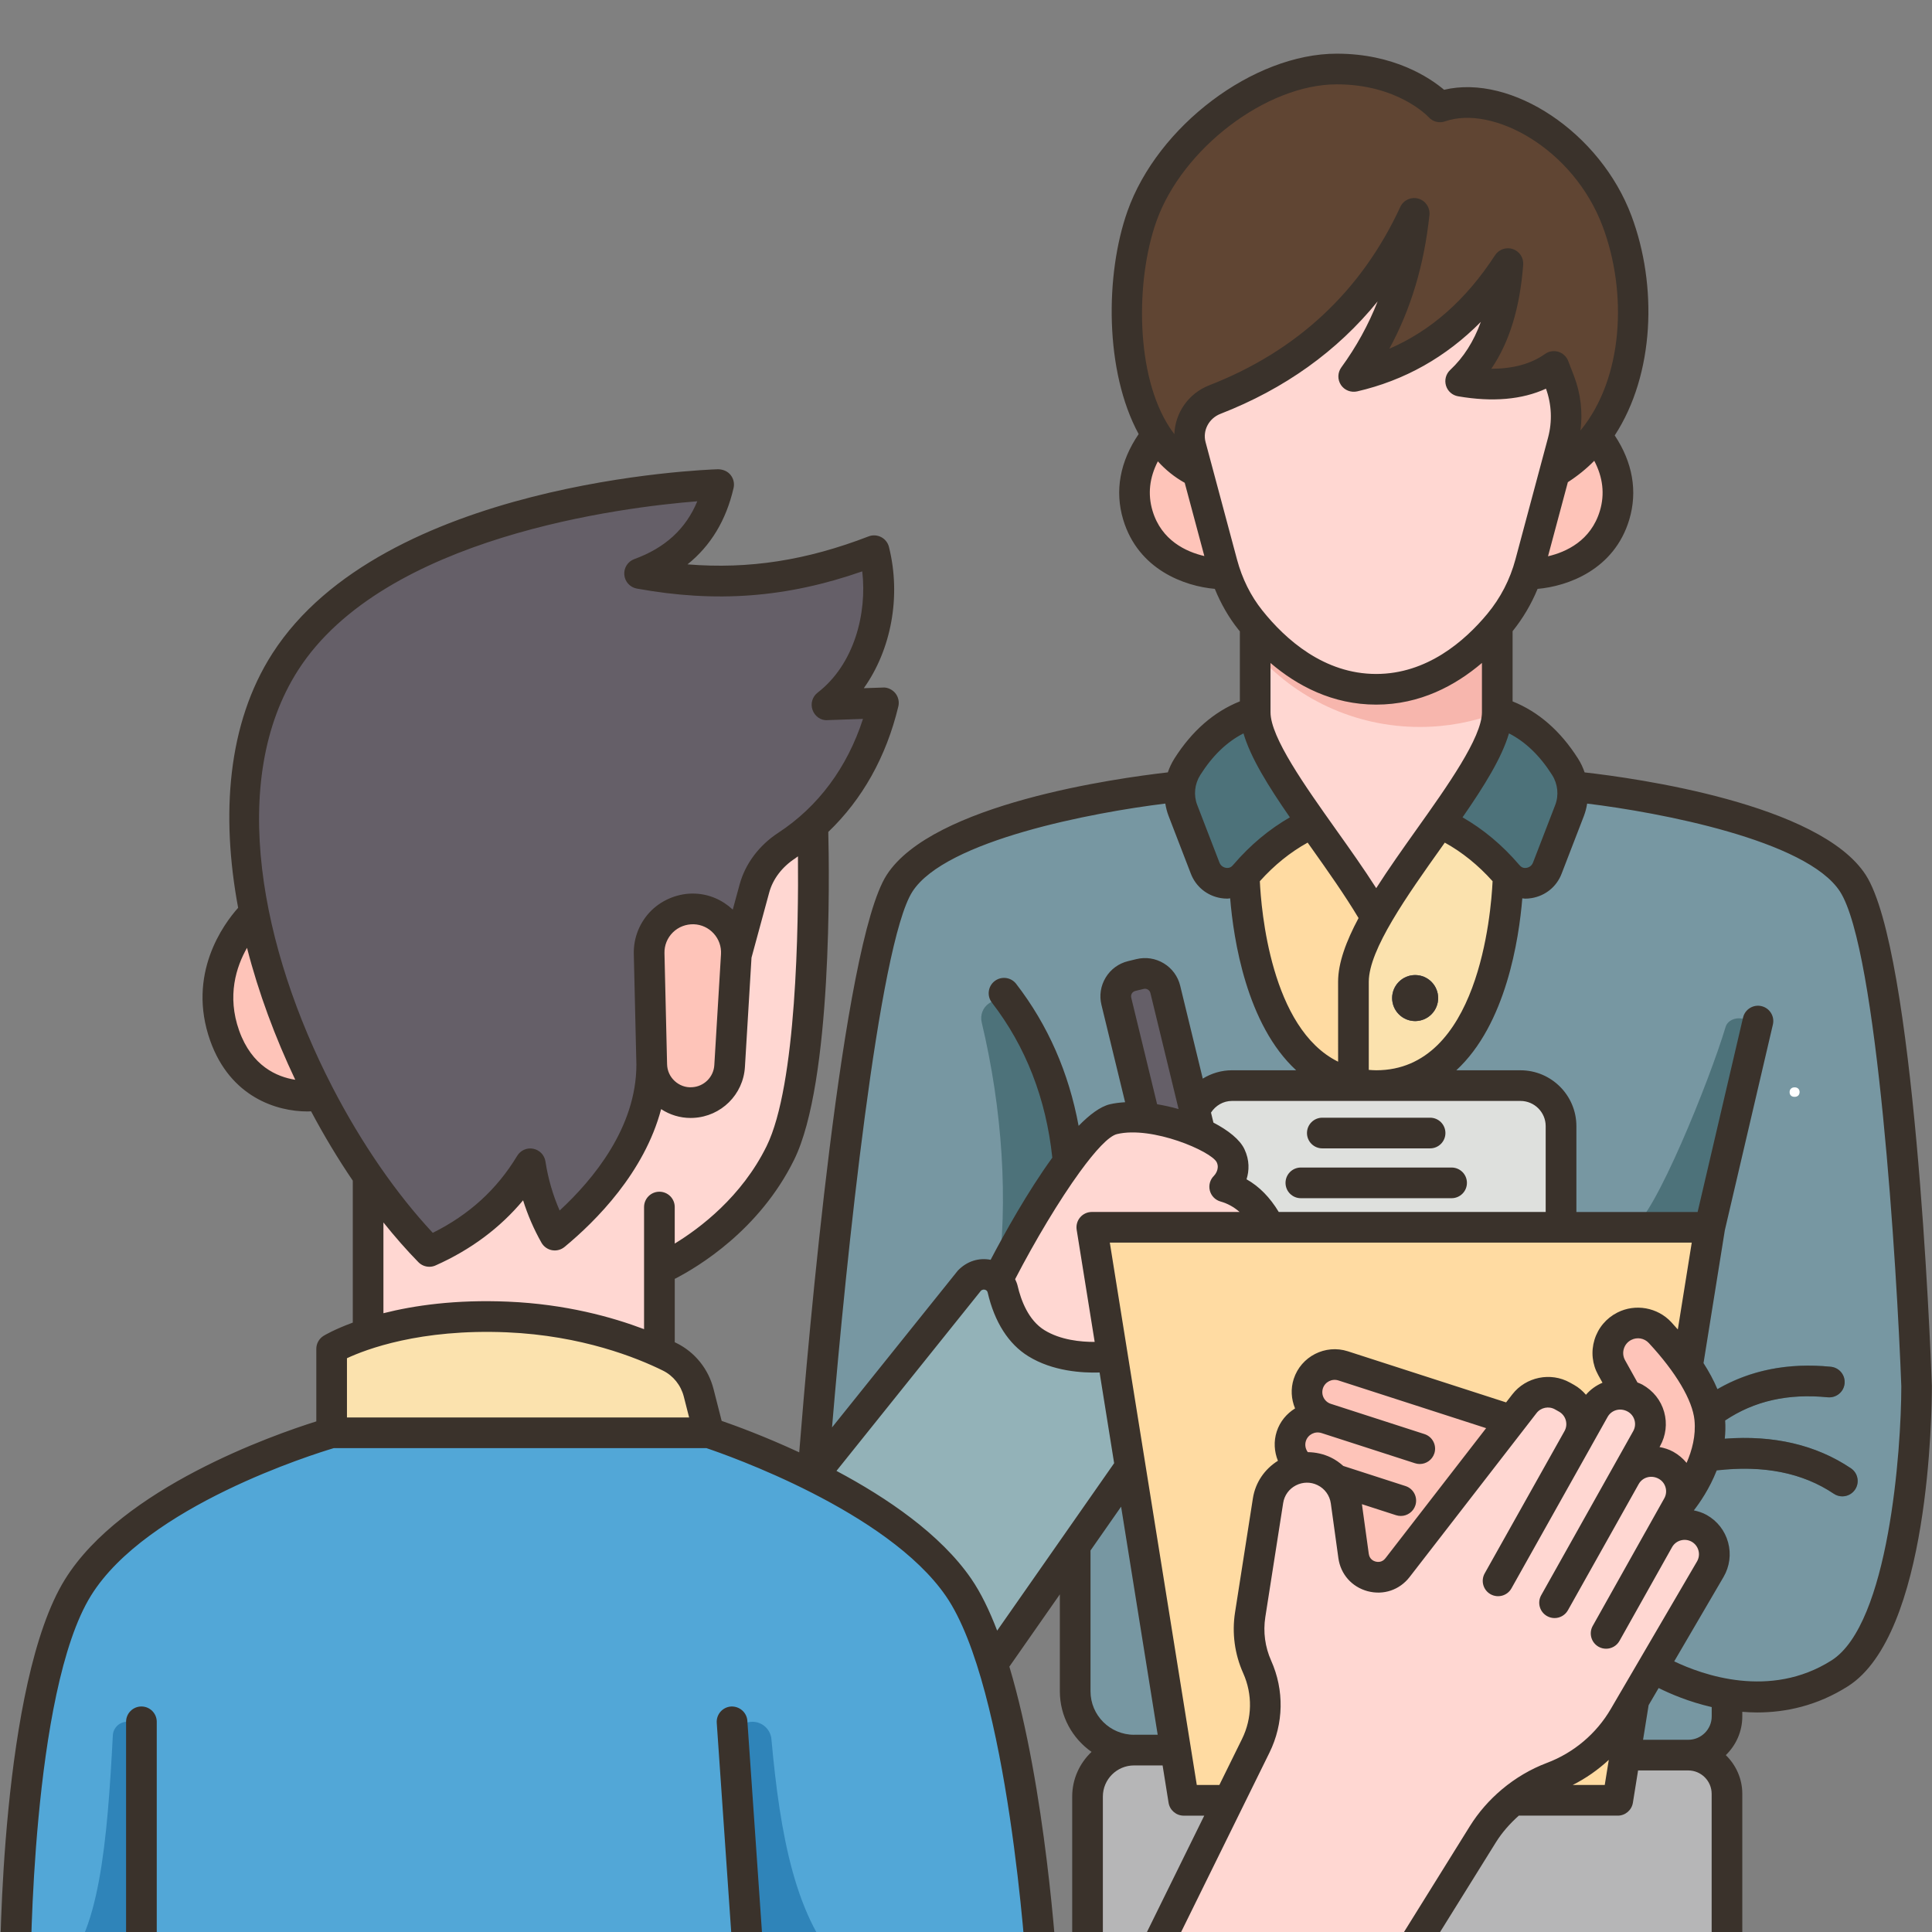
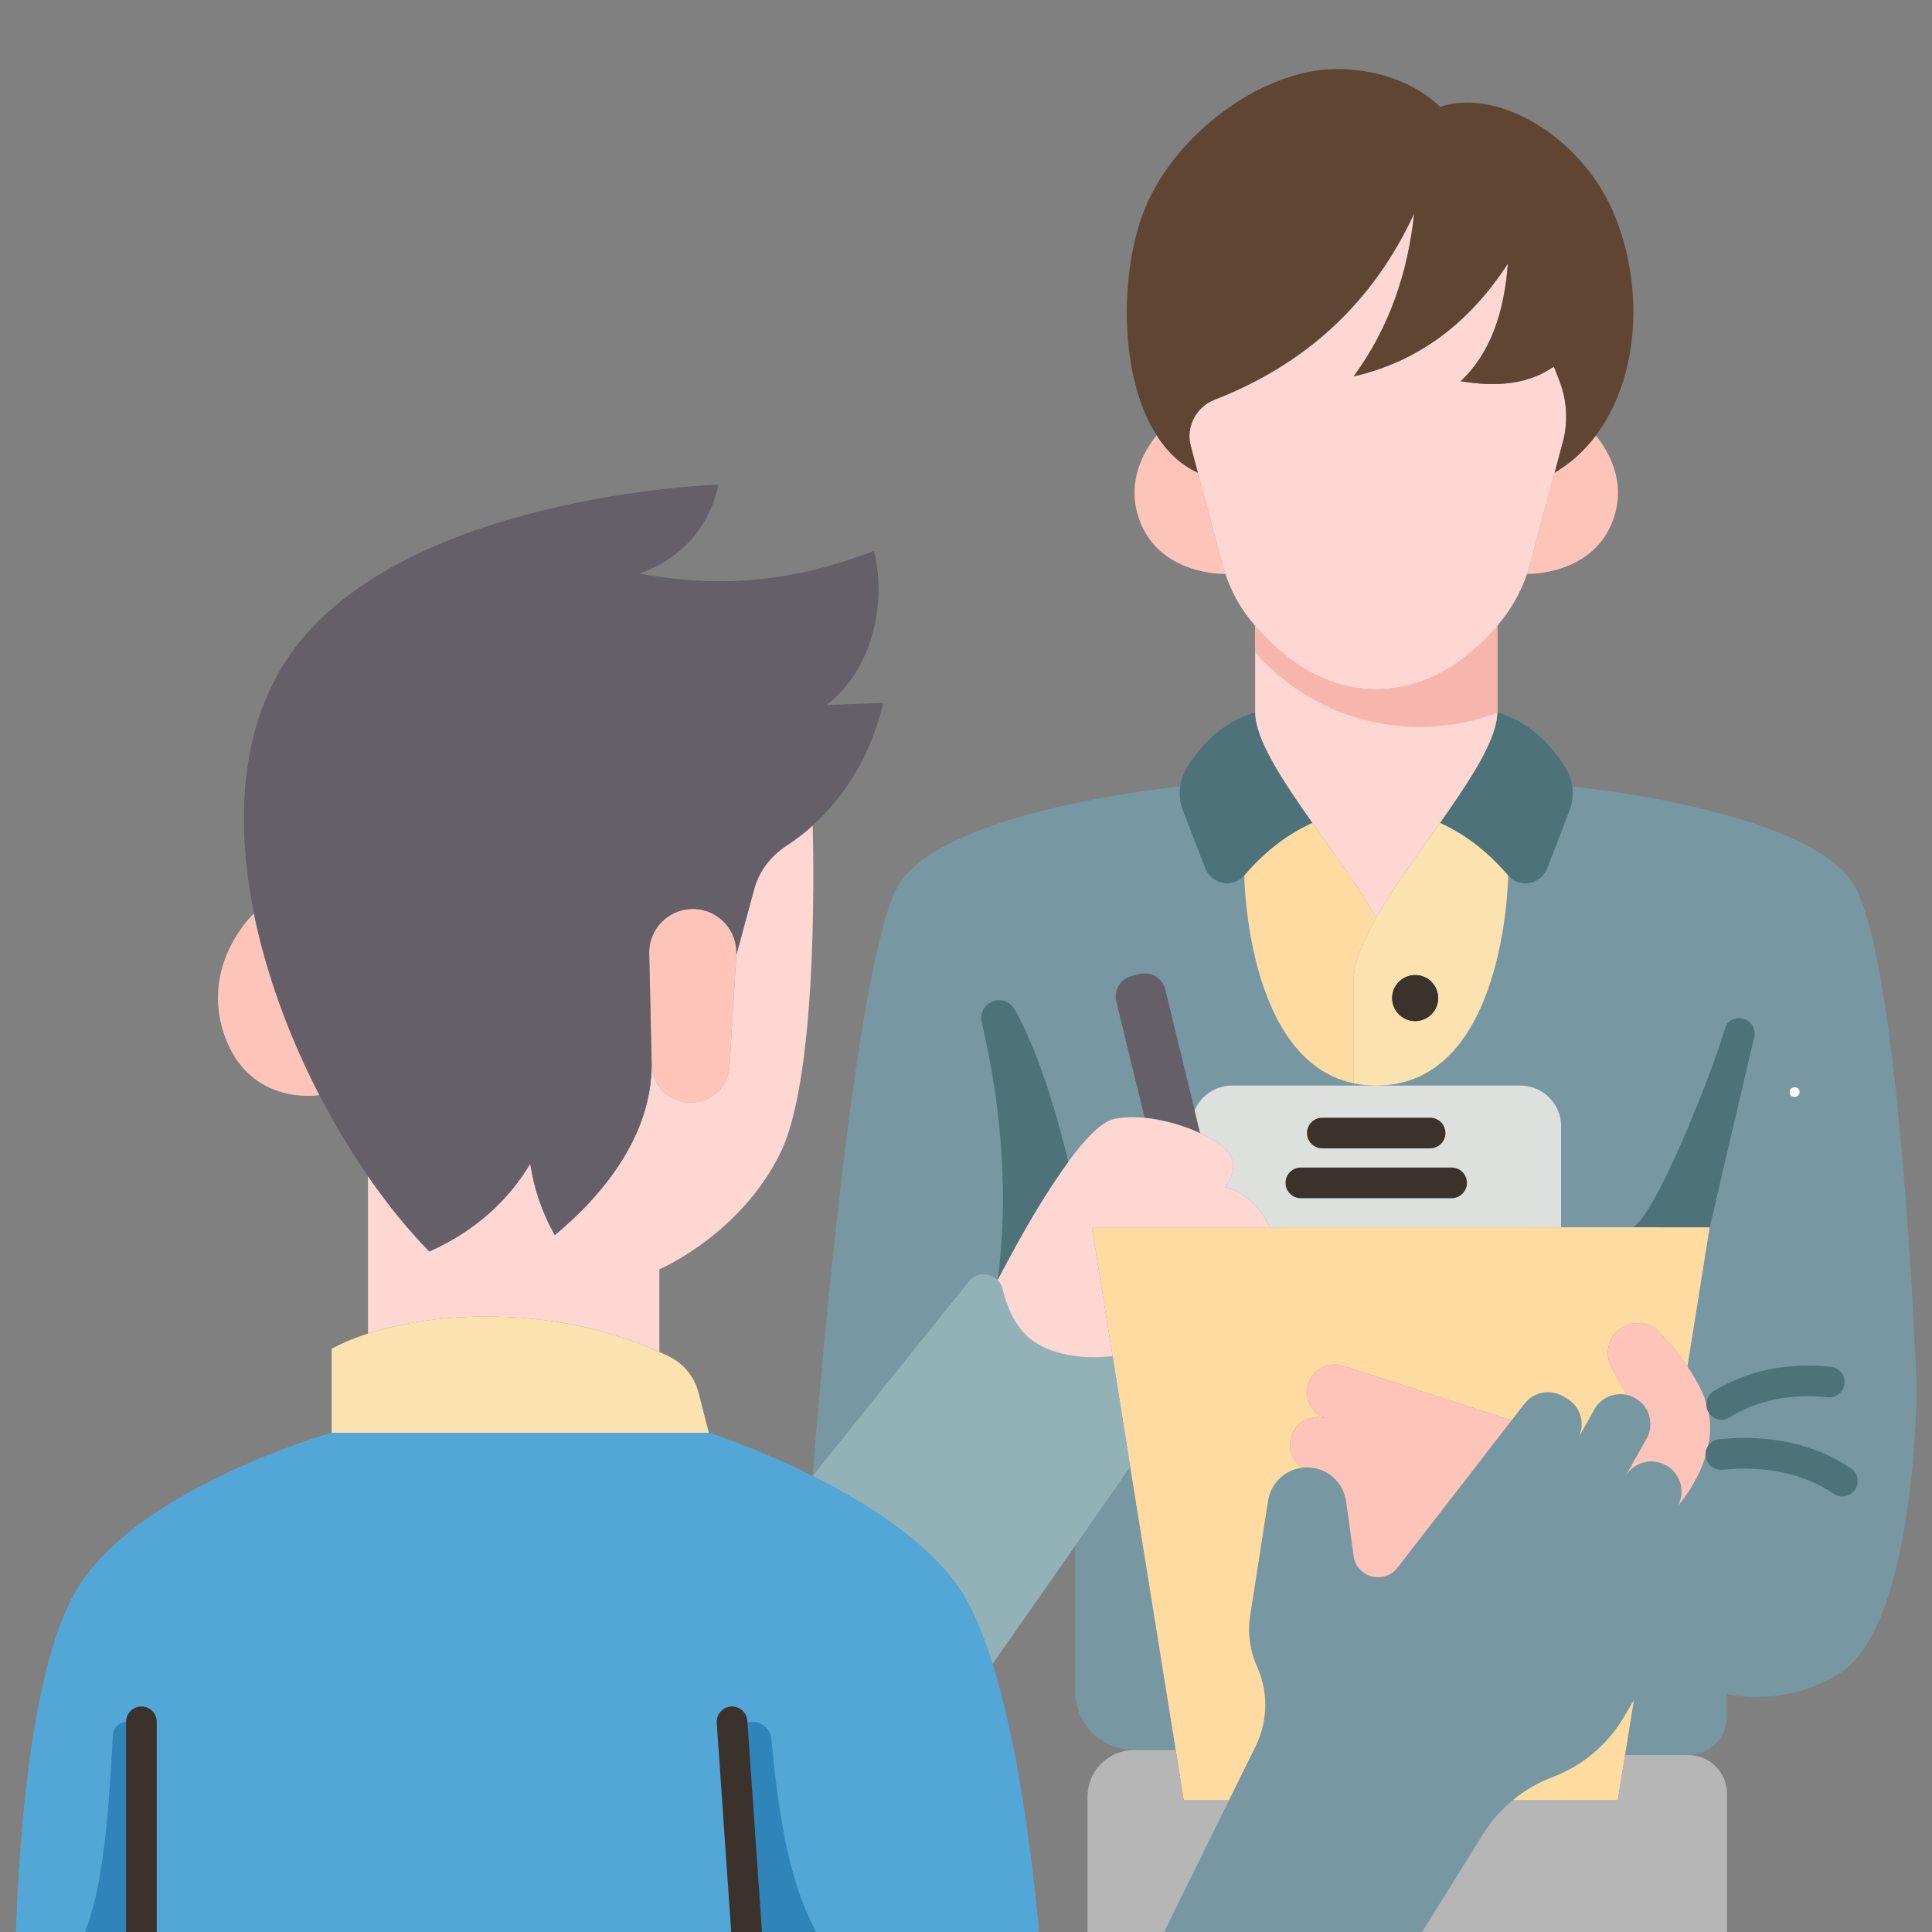
<svg xmlns="http://www.w3.org/2000/svg" width="500" zoomAndPan="magnify" viewBox="0 0 375 375" height="500" preserveAspectRatio="xMidYMid meet" version="1.0">
  <rect x="0" y="0" width="375" height="375" fill="#808080" stroke="none" />
  <defs>
    <g />
    <clipPath id="6715f2e93b">
      <path d="M 0 10.418 L 375 10.418 L 375 375 L 0 375 Z M 0 10.418 " clip-rule="nonzero" />
    </clipPath>
  </defs>
  <path fill="#7797a2" d="M 359.645 171.43 C 350.355 157.027 305.18 152.652 305.18 152.652 C 305 151.312 304.523 150.004 303.781 148.84 C 300.297 143.336 295.922 139.793 290.625 138.246 L 290.625 121.461 C 290.742 121.34 290.832 121.191 290.953 121.074 C 293.363 118.156 295.207 114.883 296.398 111.402 C 296.398 111.402 309.852 111.789 313.395 100.004 C 315.328 93.574 312.617 88.129 309.762 84.527 C 317.855 73.781 319.168 57.027 313.867 42.949 C 307.707 26.488 290.477 16.906 279.523 20.746 C 279.523 20.746 272.855 13.395 259.465 13.395 C 244.762 13.395 227.113 26.551 221.637 41.996 C 217.383 54.02 217.293 73.305 224.492 84.496 C 221.637 88.098 218.93 93.543 220.863 100.004 C 224.375 111.789 237.855 111.402 237.855 111.402 C 238.93 114.613 240.535 117.652 242.68 120.328 C 242.977 120.688 243.305 121.074 243.633 121.461 L 243.633 138.246 C 238.332 139.793 233.93 143.336 230.445 148.84 C 229.73 150 229.258 151.312 229.078 152.652 C 229.078 152.652 183.898 157.027 174.613 171.43 C 165.328 185.863 157.738 286.488 157.738 286.488 C 146.906 281.074 137.59 278.098 137.59 278.098 L 135.594 270.359 C 134.82 267.324 132.797 264.766 130 263.363 C 129.375 263.066 128.719 262.738 127.977 262.414 L 127.977 246.371 C 127.977 246.371 143.602 239.734 151.457 223.812 C 159.316 207.859 157.738 160.238 157.738 160.238 C 164.258 154.379 169.105 146.281 171.457 136.43 L 160.508 136.816 C 169.227 130.09 172.23 117.176 169.645 106.906 C 154.137 112.891 140.117 114.227 124.137 111.312 C 132.531 108.277 137.559 102.414 139.492 94.051 C 139.492 94.051 76.191 96.016 55.355 128.453 C 46.695 141.938 45.684 159.496 49.285 177.293 C 49.285 177.293 38.691 187.176 43.602 201.043 C 48.543 214.883 61.992 212.562 61.992 212.562 C 64.883 218.156 68.066 223.453 71.43 228.305 L 71.43 258.84 C 66.758 260.359 64.375 261.816 64.375 261.816 L 64.375 278.098 C 64.375 278.098 27.32 288.543 15.148 308.129 C 2.977 327.711 2.977 382.441 2.977 382.441 L 202.23 382.441 C 202.23 382.441 200.09 346.789 192.648 322.977 L 208.691 300.031 L 208.691 328.277 C 208.691 334.586 213.809 339.703 220.117 339.703 C 215.117 339.703 211.102 343.723 211.102 348.723 L 211.102 382.441 L 335.207 382.441 L 335.207 348.188 C 335.207 344.02 331.844 340.656 327.707 340.656 C 331.844 340.656 335.207 337.293 335.207 333.156 L 335.207 328.871 C 341.668 329.941 349.523 329.555 357.082 324.793 C 372.023 315.328 372.023 269.078 372.023 269.078 C 372.023 269.078 368.93 185.863 359.645 171.43 Z M 359.645 171.43 " fill-opacity="1" fill-rule="nonzero" />
  <path fill="#ffdba2" d="M 254.73 159.703 C 259.078 165.863 263.781 172.293 267.113 178.129 C 264.465 182.77 262.707 187.055 262.707 190.566 L 262.707 210.27 C 241.816 205.836 241.52 169.914 241.52 169.914 C 245.328 165.418 249.73 161.965 254.73 159.703 Z M 254.73 159.703 " fill-opacity="1" fill-rule="nonzero" />
  <path fill="#fbe2ae" d="M 292.738 169.914 C 292.738 169.914 292.383 210.715 267.113 210.715 C 265.566 210.715 264.078 210.566 262.707 210.27 L 262.707 190.566 C 262.707 187.055 264.465 182.77 267.113 178.129 C 270.445 172.266 275.18 165.836 279.523 159.703 C 284.523 161.965 288.898 165.418 292.738 169.914 Z M 274.672 198.188 C 277.145 198.188 279.137 196.191 279.137 193.723 C 279.137 191.254 277.145 189.258 274.672 189.258 C 272.23 189.258 270.207 191.254 270.207 193.723 C 270.207 196.191 272.23 198.188 274.672 198.188 Z M 274.672 198.188 " fill-opacity="1" fill-rule="nonzero" />
  <path fill="#655f68" d="M 231.875 215.508 L 232.945 219.914 L 232.945 219.941 C 229.793 218.484 225.863 217.324 222.172 216.965 L 216.668 194.348 C 216.16 192.176 217.5 189.973 219.672 189.438 L 221.281 189.051 C 223.453 188.516 225.656 189.852 226.191 192.055 Z M 231.875 215.508 " fill-opacity="1" fill-rule="nonzero" />
  <path fill="#4d727a" d="M 243.633 138.246 C 243.633 143.453 248.84 151.34 254.73 159.703 C 249.73 161.965 245.328 165.418 241.52 169.914 C 239.344 172.504 235.148 171.668 233.93 168.516 L 229.613 157.324 C 229.02 155.805 228.84 154.199 229.078 152.652 C 229.258 151.312 229.73 150.004 230.445 148.84 C 233.93 143.336 238.332 139.793 243.633 138.246 Z M 243.633 138.246 " fill-opacity="1" fill-rule="nonzero" />
  <path fill="#4d727a" d="M 300.328 168.516 C 299.105 171.668 294.91 172.504 292.738 169.914 C 288.898 165.418 284.523 161.965 279.523 159.703 C 285.418 151.312 290.625 143.453 290.625 138.246 C 295.922 139.793 300.297 143.336 303.781 148.84 C 304.523 150.004 305 151.312 305.18 152.652 C 305.387 154.199 305.207 155.805 304.645 157.324 Z M 300.328 168.516 " fill-opacity="1" fill-rule="nonzero" />
  <path fill="#dee0dd" d="M 303.008 238.215 L 246.488 238.215 C 244.434 234.078 241.547 231.402 237.707 230.359 C 237.707 230.359 240.445 227.68 238.867 224.348 C 238.184 222.891 235.922 221.281 232.945 219.941 L 232.945 219.914 L 231.875 215.508 C 233.066 212.711 235.863 210.715 239.137 210.715 L 295.117 210.715 C 299.465 210.715 303.008 214.227 303.008 218.574 Z M 303.008 238.215 " fill-opacity="1" fill-rule="nonzero" />
  <path fill="#ffdba2" d="M 315.418 340.656 L 314.02 349.438 L 293.602 349.438 C 295.895 347.531 298.512 346.016 301.34 344.941 C 307.172 342.738 312.082 338.602 315.238 333.215 L 317.145 329.973 Z M 315.418 340.656 " fill-opacity="1" fill-rule="nonzero" />
  <path fill="#ffdba2" d="M 303.273 270.953 C 300.773 269.555 297.648 270.211 295.895 272.473 L 293.395 275.688 L 260.715 265.121 C 260.148 264.941 259.582 264.852 259.047 264.852 C 256.785 264.852 254.672 266.312 253.957 268.574 C 253.035 271.402 254.582 274.406 257.41 275.328 C 256.844 275.152 256.281 275.062 255.742 275.062 C 253.48 275.062 251.367 276.52 250.656 278.781 C 249.883 281.102 250.805 283.574 252.738 284.852 L 252.738 284.883 C 249.523 285.27 246.695 287.738 246.133 291.281 L 242.68 313.426 C 242.113 316.848 242.59 320.391 244.02 323.543 C 245.059 325.895 245.594 328.395 245.594 330.895 C 245.594 333.633 244.969 336.371 243.75 338.871 L 238.543 349.438 L 229.762 349.438 L 228.215 339.703 L 219.375 284.703 L 215.953 263.215 L 211.934 238.215 L 331.844 238.215 L 327.531 265.238 C 325.773 262.68 323.809 260.391 322.203 258.664 C 321.07 257.441 319.523 256.789 317.945 256.789 C 317.055 256.789 316.133 256.996 315.297 257.414 C 312.32 258.902 311.219 262.562 312.828 265.449 L 315.742 270.746 C 313.332 270.211 310.742 271.281 309.465 273.543 L 306.281 279.227 C 307.828 276.461 306.844 272.949 304.047 271.402 Z M 303.273 270.953 " fill-opacity="1" fill-rule="nonzero" />
  <path fill="#b6b6b7" d="M 238.543 349.438 L 222.293 382.441 L 211.102 382.441 L 211.102 348.723 C 211.102 343.723 215.117 339.703 220.117 339.703 L 228.215 339.703 L 229.762 349.438 Z M 238.543 349.438 " fill-opacity="1" fill-rule="nonzero" />
  <path fill="#b6b6b7" d="M 335.207 348.188 L 335.207 382.441 L 271.398 382.441 L 287.828 356.043 C 289.406 353.516 291.34 351.281 293.602 349.438 L 314.02 349.438 L 315.418 340.656 L 327.707 340.656 C 331.844 340.656 335.207 344.02 335.207 348.188 Z M 335.207 348.188 " fill-opacity="1" fill-rule="nonzero" />
  <path fill="#93b2b8" d="M 188.215 248.516 C 189.762 246.875 192.203 247.027 193.602 248.453 C 194.078 248.871 194.434 249.496 194.613 250.211 C 195.508 254.02 197.352 258.363 201.16 260.715 C 207.41 264.555 215.922 263.215 215.922 263.215 L 215.953 263.215 L 219.375 284.703 L 208.691 300.031 L 192.648 322.977 C 190.832 317.055 188.633 311.848 186.07 308.125 C 179.793 299.02 168.066 291.641 157.738 286.488 Z M 188.215 248.516 " fill-opacity="1" fill-rule="nonzero" />
  <path fill="#fbe2ae" d="M 137.59 278.098 L 64.375 278.098 L 64.375 261.816 C 64.375 261.816 66.758 260.359 71.43 258.84 C 77.113 257.027 86.191 255.09 98.512 255.629 C 111.785 256.191 121.906 259.676 127.977 262.414 C 128.719 262.738 129.375 263.066 130 263.363 C 132.797 264.766 134.82 267.324 135.594 270.359 Z M 137.59 278.098 " fill-opacity="1" fill-rule="nonzero" />
  <path fill="#52a7d7" d="M 145.418 382.441 L 2.977 382.441 C 2.977 382.441 2.977 327.711 15.148 308.125 C 27.32 288.543 64.375 278.098 64.375 278.098 L 137.59 278.098 C 137.59 278.098 146.906 281.074 157.738 286.488 C 168.066 291.641 179.793 299.02 186.07 308.125 C 188.633 311.848 190.832 317.055 192.648 322.977 C 200.09 346.789 202.23 382.441 202.23 382.441 Z M 145.418 382.441 " fill-opacity="1" fill-rule="nonzero" />
  <path fill="#fec4b9" d="M 327.531 265.238 C 329.703 268.426 331.52 271.996 331.844 275.359 C 332.113 277.949 331.727 280.449 331.043 282.68 C 329.434 287.828 326.25 291.641 325.715 292.203 C 327.172 289.465 326.191 285.984 323.422 284.438 L 323.332 284.406 C 320.566 282.828 317.082 283.84 315.477 286.578 L 319.613 279.227 C 321.16 276.461 320.18 272.949 317.41 271.402 L 317.32 271.34 C 316.816 271.043 316.281 270.863 315.742 270.746 L 312.828 265.449 C 311.219 262.562 312.32 258.902 315.297 257.414 C 316.133 256.996 317.055 256.789 317.945 256.789 C 319.523 256.789 321.07 257.441 322.203 258.664 C 323.809 260.391 325.773 262.68 327.531 265.238 Z M 327.531 265.238 " fill-opacity="1" fill-rule="nonzero" />
  <path fill="#fec4b9" d="M 293.395 275.688 L 271.25 304.289 C 268.66 307.621 263.305 306.191 262.738 302.027 L 261.281 291.402 C 261.043 289.793 260.328 288.305 259.227 287.176 C 258.602 286.52 257.887 285.984 257.055 285.598 C 255.953 285.062 254.82 284.824 253.691 284.824 C 253.363 284.824 253.066 284.852 252.738 284.883 L 252.738 284.852 C 250.805 283.574 249.883 281.102 250.656 278.781 C 251.367 276.52 253.48 275.062 255.742 275.062 C 256.281 275.062 256.844 275.152 257.41 275.328 C 254.582 274.406 253.035 271.402 253.957 268.574 C 254.672 266.312 256.785 264.852 259.047 264.852 C 259.582 264.852 260.148 264.941 260.715 265.121 Z M 293.395 275.688 " fill-opacity="1" fill-rule="nonzero" />
  <path fill="#fec4b9" d="M 49.285 177.293 C 51.727 189.348 56.281 201.488 61.992 212.562 C 61.992 212.562 48.543 214.883 43.602 201.043 C 38.691 187.176 49.285 177.293 49.285 177.293 Z M 49.285 177.293 " fill-opacity="1" fill-rule="nonzero" />
  <path fill="#fec4b9" d="M 134.465 214.02 C 130.207 214.227 126.605 210.895 126.488 206.641 L 126.012 185.09 C 125.895 180.328 129.73 176.43 134.465 176.43 C 134.582 176.43 134.672 176.43 134.793 176.43 C 139.523 176.609 143.215 180.656 142.918 185.391 L 141.605 206.906 C 141.488 208.812 140.684 210.539 139.406 211.816 C 138.125 213.098 136.367 213.93 134.465 214.02 Z M 134.465 214.02 " fill-opacity="1" fill-rule="nonzero" />
  <path fill="#fec4b9" d="M 232.5 91.758 L 237.23 109.379 C 237.41 110.062 237.617 110.746 237.855 111.402 C 237.855 111.402 224.375 111.789 220.863 100.004 C 218.93 93.543 221.637 88.098 224.492 84.496 C 226.547 87.711 229.195 90.238 232.5 91.758 Z M 232.5 91.758 " fill-opacity="1" fill-rule="nonzero" />
  <path fill="#ffd7d2" d="M 290.625 121.461 L 290.625 138.363 C 290.535 143.574 285.387 151.371 279.523 159.703 C 275.18 165.836 270.445 172.266 267.113 178.129 C 263.781 172.293 259.078 165.863 254.73 159.703 C 248.84 151.34 243.633 143.453 243.633 138.246 L 243.633 121.461 C 248.363 127.055 256.34 133.781 267.113 133.781 C 277.945 133.781 285.895 127.055 290.625 121.461 Z M 290.625 121.461 " fill-opacity="1" fill-rule="nonzero" />
  <path fill="#fec4b9" d="M 309.762 84.527 C 312.617 88.129 315.328 93.574 313.395 100.004 C 309.852 111.789 296.398 111.402 296.398 111.402 C 296.637 110.746 296.844 110.031 297.023 109.348 L 301.727 91.758 L 301.758 91.758 C 304.91 89.883 307.59 87.414 309.762 84.527 Z M 309.762 84.527 " fill-opacity="1" fill-rule="nonzero" />
  <path fill="#ffd7d2" d="M 211.934 238.215 L 215.953 263.215 L 215.922 263.215 C 215.922 263.215 207.41 264.555 201.16 260.715 C 197.352 258.363 195.508 254.02 194.613 250.211 C 194.434 249.496 194.078 248.871 193.602 248.453 L 193.633 248.426 C 193.633 248.426 200.535 234.793 207.352 225.508 L 207.352 225.477 C 210.535 221.164 213.691 217.828 216.102 217.234 C 217.887 216.789 219.969 216.758 222.172 216.965 C 225.863 217.324 229.793 218.484 232.945 219.941 C 235.922 221.281 238.184 222.891 238.867 224.348 C 240.445 227.68 237.707 230.359 237.707 230.359 C 241.547 231.402 244.434 234.078 246.488 238.215 Z M 211.934 238.215 " fill-opacity="1" fill-rule="nonzero" />
-   <path fill="#ffd7d2" d="M 323.422 284.438 C 326.191 285.984 327.172 289.465 325.715 292.203 C 325.684 292.266 325.656 292.293 325.656 292.293 L 321.965 298.871 C 323.512 296.074 327.023 295.09 329.82 296.641 C 331.695 297.711 332.77 299.645 332.77 301.668 C 332.77 302.652 332.5 303.664 331.965 304.586 L 320.832 323.633 L 317.145 329.941 L 317.145 329.973 L 315.238 333.215 C 312.082 338.602 307.172 342.738 301.34 344.941 C 298.512 346.016 295.895 347.531 293.602 349.438 C 291.34 351.281 289.406 353.516 287.828 356.043 L 271.398 382.441 L 222.293 382.441 L 238.543 349.438 L 243.75 338.871 C 244.969 336.371 245.594 333.633 245.594 330.895 C 245.594 328.395 245.059 325.895 244.02 323.543 C 242.59 320.391 242.113 316.848 242.68 313.426 L 246.133 291.281 C 246.695 287.738 249.523 285.27 252.738 284.883 C 253.066 284.852 253.363 284.824 253.691 284.824 C 254.82 284.824 255.953 285.062 257.055 285.598 C 257.887 285.984 258.602 286.52 259.227 287.176 C 260.328 288.305 261.043 289.793 261.281 291.402 L 262.738 302.027 C 263.305 306.191 268.66 307.621 271.25 304.289 L 293.395 275.688 L 295.895 272.473 C 297.648 270.211 300.773 269.555 303.273 270.953 L 304.047 271.402 C 306.844 272.949 307.828 276.461 306.281 279.227 L 309.465 273.543 C 310.742 271.281 313.332 270.211 315.742 270.746 C 316.281 270.863 316.816 271.043 317.32 271.34 L 317.41 271.402 C 320.18 272.949 321.16 276.461 319.613 279.227 L 315.477 286.578 C 317.082 283.84 320.566 282.828 323.332 284.406 Z M 323.422 284.438 " fill-opacity="1" fill-rule="nonzero" />
  <path fill="#ffd7d2" d="M 126.488 206.641 C 126.605 210.895 130.207 214.227 134.465 214.02 C 136.367 213.93 138.125 213.098 139.406 211.816 C 140.684 210.539 141.488 208.812 141.605 206.906 L 142.918 185.391 L 146.43 172.441 C 147.383 168.988 149.672 166.102 152.68 164.141 C 154.465 162.977 156.16 161.699 157.738 160.238 C 157.738 160.238 159.316 207.859 151.457 223.812 C 143.602 239.734 127.977 246.371 127.977 246.371 L 127.977 262.414 C 121.906 259.676 111.785 256.191 98.512 255.629 C 86.191 255.09 77.113 257.027 71.43 258.84 L 71.43 228.305 C 75.238 233.812 79.258 238.754 83.332 242.918 C 92.113 238.988 98.512 233.215 102.918 225.895 C 103.66 230.688 105.18 235.301 107.68 239.734 C 116.906 232.113 126.488 220.508 126.488 206.641 Z M 126.488 206.641 " fill-opacity="1" fill-rule="nonzero" />
  <path fill="#ffd7d2" d="M 302.738 74.078 C 304.168 77.801 304.375 81.879 303.363 85.715 L 301.758 91.758 L 301.727 91.758 L 297.023 109.348 C 296.844 110.031 296.637 110.746 296.398 111.402 C 295.207 114.883 293.363 118.156 290.953 121.074 C 290.832 121.191 290.742 121.34 290.625 121.461 C 285.895 127.055 277.945 133.781 267.113 133.781 C 256.34 133.781 248.363 127.055 243.633 121.461 C 243.305 121.074 242.977 120.688 242.68 120.328 C 240.535 117.652 238.93 114.613 237.855 111.402 C 237.617 110.746 237.41 110.062 237.23 109.379 L 232.5 91.758 L 231.133 86.578 C 230.117 82.828 232.172 78.961 235.805 77.562 C 253.691 70.598 266.578 58.543 274.492 41.43 C 273.273 52.828 269.73 63.516 262.738 73.066 C 275.684 70.09 285.387 62.383 292.68 51.164 C 291.965 60.598 289.344 68.543 283.512 73.988 C 290.684 75.211 296.844 74.527 301.605 71.133 Z M 302.738 74.078 " fill-opacity="1" fill-rule="nonzero" />
  <path fill="#655f68" d="M 160.508 136.816 L 171.457 136.43 C 169.105 146.281 164.258 154.379 157.738 160.238 C 156.16 161.699 154.465 162.977 152.68 164.141 C 149.672 166.102 147.383 168.988 146.43 172.441 L 142.918 185.391 C 143.215 180.656 139.523 176.609 134.793 176.43 C 134.672 176.43 134.582 176.43 134.465 176.43 C 129.73 176.43 125.895 180.328 126.012 185.09 L 126.488 206.641 C 126.488 220.508 116.906 232.113 107.68 239.734 C 105.18 235.301 103.66 230.688 102.918 225.895 C 98.512 233.215 92.113 238.988 83.332 242.918 C 79.258 238.754 75.238 233.812 71.43 228.305 C 68.066 223.453 64.883 218.156 61.992 212.562 C 56.281 201.488 51.727 189.348 49.285 177.293 C 45.684 159.496 46.695 141.938 55.355 128.453 C 76.191 96.016 139.492 94.051 139.492 94.051 C 137.559 102.414 132.531 108.277 124.137 111.312 C 140.117 114.227 154.137 112.891 169.645 106.906 C 172.23 117.176 169.227 130.09 160.508 136.816 Z M 160.508 136.816 " fill-opacity="1" fill-rule="nonzero" />
  <path fill="#604533" d="M 303.363 85.715 C 304.375 81.879 304.168 77.801 302.738 74.078 L 301.605 71.133 C 296.844 74.527 290.684 75.211 283.512 73.988 C 289.344 68.543 291.965 60.598 292.68 51.164 C 285.387 62.383 275.684 70.09 262.738 73.066 C 269.73 63.516 273.273 52.828 274.492 41.43 C 266.578 58.543 253.691 70.598 235.805 77.562 C 232.172 78.961 230.117 82.828 231.133 86.578 L 232.5 91.758 C 229.195 90.238 226.547 87.711 224.492 84.496 C 217.293 73.305 217.383 54.02 221.637 41.996 C 227.113 26.551 244.762 13.395 259.465 13.395 C 272.855 13.395 279.523 20.746 279.523 20.746 C 290.477 16.906 307.707 26.488 313.867 42.949 C 319.168 57.027 317.855 73.781 309.762 84.527 C 307.59 87.414 304.91 89.883 301.758 91.758 Z M 303.363 85.715 " fill-opacity="1" fill-rule="nonzero" />
  <path fill="#655f68" d="M 279.137 193.723 C 279.137 194.016 279.109 194.305 279.051 194.594 C 278.992 194.879 278.91 195.16 278.797 195.43 C 278.684 195.703 278.547 195.957 278.383 196.203 C 278.223 196.445 278.035 196.672 277.828 196.879 C 277.621 197.086 277.398 197.27 277.152 197.434 C 276.91 197.598 276.652 197.734 276.383 197.848 C 276.109 197.957 275.832 198.043 275.543 198.102 C 275.258 198.156 274.965 198.188 274.672 198.188 C 274.379 198.188 274.09 198.156 273.801 198.102 C 273.516 198.043 273.234 197.957 272.965 197.848 C 272.691 197.734 272.438 197.598 272.191 197.434 C 271.949 197.27 271.723 197.086 271.516 196.879 C 271.309 196.672 271.125 196.445 270.961 196.203 C 270.797 195.957 270.66 195.703 270.547 195.43 C 270.438 195.16 270.352 194.879 270.293 194.594 C 270.238 194.305 270.207 194.016 270.207 193.723 C 270.207 193.43 270.238 193.141 270.293 192.852 C 270.352 192.562 270.438 192.285 270.547 192.016 C 270.66 191.742 270.797 191.484 270.961 191.242 C 271.125 191 271.309 190.773 271.516 190.566 C 271.723 190.359 271.949 190.172 272.191 190.012 C 272.438 189.848 272.691 189.711 272.965 189.598 C 273.234 189.484 273.516 189.402 273.801 189.344 C 274.09 189.285 274.379 189.258 274.672 189.258 C 274.965 189.258 275.258 189.285 275.543 189.344 C 275.832 189.402 276.109 189.484 276.383 189.598 C 276.652 189.711 276.91 189.848 277.152 190.012 C 277.398 190.172 277.621 190.359 277.828 190.566 C 278.035 190.773 278.223 191 278.383 191.242 C 278.547 191.484 278.684 191.742 278.797 192.016 C 278.91 192.285 278.992 192.562 279.051 192.852 C 279.109 193.141 279.137 193.43 279.137 193.723 Z M 279.137 193.723 " fill-opacity="1" fill-rule="nonzero" />
  <path fill="#f7b6ad" d="M 290.625 121.461 L 290.625 138.363 C 285.953 140.121 280.895 141.102 275.594 141.102 C 262.855 141.102 251.398 135.508 243.633 126.609 L 243.633 121.461 C 248.363 127.055 256.34 133.781 267.113 133.781 C 277.945 133.781 285.895 127.055 290.625 121.461 Z M 290.625 121.461 " fill-opacity="1" fill-rule="nonzero" />
  <path fill="#4d727a" d="M 207.352 225.508 C 207.352 225.508 203.012 206.352 196.875 195.809 C 195.883 194.102 193.617 193.645 191.977 194.742 C 190.77 195.551 190.211 197.027 190.547 198.438 C 194.59 215.402 195.746 233.191 193.641 248.422 C 198.793 238.68 202.551 232.137 207.352 225.508 Z M 207.352 225.508 " fill-opacity="1" fill-rule="nonzero" />
  <path fill="#2f84b9" d="M 27.441 382.383 L 27.441 336.969 C 27.441 335.438 26.199 334.199 24.668 334.199 C 23.195 334.199 21.98 335.355 21.902 336.828 C 20.84 357.129 19.293 376.414 11.398 382.504 Z M 27.441 382.383 " fill-opacity="1" fill-rule="nonzero" />
  <path fill="#2f84b9" d="M 145.418 382.441 L 142.355 338.152 C 142.207 336.016 143.906 334.199 146.051 334.199 C 147.969 334.199 149.562 335.672 149.734 337.582 C 151.398 356 154.375 372.918 163.883 382.379 Z M 145.418 382.441 " fill-opacity="1" fill-rule="nonzero" />
  <path fill="#4d727a" d="M 355.352 265.285 C 346.785 264.43 339.168 266.027 332.648 270.016 C 331.133 270.938 330.719 272.961 331.785 274.379 C 332.684 275.574 334.355 275.957 335.625 275.168 C 341.082 271.777 347.371 270.477 354.766 271.207 C 356.469 271.34 357.855 270.168 358.02 268.539 C 358.184 266.906 356.984 265.441 355.352 265.285 Z M 355.352 265.285 " fill-opacity="1" fill-rule="nonzero" />
  <path fill="#4d727a" d="M 359.254 285.004 C 352.219 280.27 343.605 278.371 333.633 279.355 C 331.969 279.52 330.805 281.105 331.055 282.766 C 331.297 284.355 332.758 285.418 334.363 285.266 C 342.867 284.457 350.117 286.023 355.93 289.938 C 356.441 290.285 357.016 290.449 357.59 290.449 C 358.543 290.449 359.488 289.988 360.059 289.137 C 360.977 287.77 360.617 285.918 359.254 285.004 Z M 359.254 285.004 " fill-opacity="1" fill-rule="nonzero" />
  <path fill="#4d727a" d="M 331.844 238.215 L 340.504 201.25 C 340.891 199.598 339.793 197.965 338.117 197.699 C 338.09 197.695 338.062 197.691 338.039 197.688 C 336.746 197.48 335.309 198.086 334.934 199.336 C 331.812 209.762 321.117 236.176 316.941 238.199 Z M 331.844 238.215 " fill-opacity="1" fill-rule="nonzero" />
  <path fill="#3a322b" d="M 279.145 193.727 C 279.145 194.02 279.117 194.309 279.059 194.594 C 279.004 194.883 278.918 195.16 278.805 195.434 C 278.695 195.703 278.555 195.961 278.395 196.203 C 278.23 196.449 278.047 196.672 277.84 196.879 C 277.633 197.086 277.406 197.273 277.164 197.434 C 276.918 197.598 276.664 197.734 276.391 197.848 C 276.121 197.957 275.844 198.043 275.555 198.102 C 275.266 198.156 274.977 198.188 274.684 198.188 C 274.391 198.188 274.102 198.156 273.812 198.102 C 273.527 198.043 273.246 197.957 272.977 197.848 C 272.707 197.734 272.449 197.598 272.207 197.434 C 271.961 197.273 271.738 197.086 271.531 196.879 C 271.324 196.672 271.137 196.449 270.977 196.203 C 270.812 195.961 270.676 195.703 270.562 195.434 C 270.449 195.16 270.367 194.883 270.309 194.594 C 270.25 194.309 270.223 194.02 270.223 193.727 C 270.223 193.434 270.25 193.141 270.309 192.855 C 270.367 192.566 270.449 192.289 270.562 192.02 C 270.676 191.746 270.812 191.488 270.977 191.246 C 271.137 191.004 271.324 190.777 271.531 190.57 C 271.738 190.363 271.961 190.18 272.207 190.016 C 272.449 189.852 272.707 189.715 272.977 189.602 C 273.246 189.492 273.527 189.406 273.812 189.348 C 274.102 189.293 274.391 189.266 274.684 189.266 C 274.977 189.266 275.266 189.293 275.555 189.348 C 275.844 189.406 276.121 189.492 276.391 189.602 C 276.664 189.715 276.918 189.852 277.164 190.016 C 277.406 190.18 277.633 190.363 277.84 190.57 C 278.047 190.777 278.23 191.004 278.395 191.246 C 278.555 191.488 278.695 191.746 278.805 192.02 C 278.918 192.289 279.004 192.566 279.059 192.855 C 279.117 193.141 279.145 193.434 279.145 193.727 Z M 279.145 193.727 " fill-opacity="1" fill-rule="nonzero" />
  <g clip-path="url(#6715f2e93b)">
-     <path fill="#3a322b" d="M 362.145 169.832 C 353.223 155.996 317.449 151.039 307.574 149.922 C 307.258 148.988 306.836 148.09 306.301 147.25 C 302.902 141.887 298.633 138.156 293.594 136.141 L 293.594 122.516 C 295.609 120.004 297.23 117.254 298.445 114.301 C 304.27 113.793 313.316 110.613 316.242 100.855 C 317.883 95.363 316.895 89.754 313.418 84.516 C 321.184 72.59 321.719 55.402 316.668 41.895 C 310.598 25.68 293.383 14.328 280.297 17.426 C 277.488 15.066 270.551 10.418 259.469 10.418 C 243.305 10.418 224.695 24.43 218.832 41.016 C 214.508 53.246 214.383 72.043 221.012 84.254 C 217.395 89.566 216.332 95.266 218.008 100.852 C 220.93 110.602 229.965 113.789 235.793 114.297 C 236.965 117.164 238.477 119.824 240.367 122.195 C 240.461 122.309 240.559 122.426 240.656 122.539 L 240.656 136.133 C 235.617 138.152 231.348 141.879 227.945 147.246 C 227.414 148.09 226.992 148.988 226.676 149.918 C 216.793 151.039 181.023 155.996 172.105 169.828 C 163.484 183.207 156.805 260.812 155.129 281.898 C 148.406 278.777 142.73 276.711 140.074 275.793 L 138.496 269.609 C 137.5 265.707 134.883 262.461 131.32 260.695 C 131.219 260.645 131.074 260.582 130.969 260.527 L 130.969 248.23 C 135.512 245.898 147.418 238.754 154.137 225.113 C 161.578 210.02 160.969 169.469 160.77 161.477 C 167.359 155.176 172.02 146.902 174.367 137.117 C 174.582 136.215 174.363 135.262 173.777 134.539 C 173.191 133.824 172.219 133.375 171.367 133.453 L 167.664 133.578 C 172.953 126.148 174.957 115.801 172.547 106.172 C 172.344 105.344 171.789 104.641 171.031 104.25 C 170.27 103.855 169.379 103.809 168.594 104.113 C 156.551 108.758 145.395 110.516 133.445 109.543 C 137.957 105.926 140.949 100.965 142.387 94.719 C 142.594 93.82 142.371 92.875 141.785 92.164 C 141.199 91.453 140.352 91.113 139.395 91.078 C 136.742 91.164 74.289 93.477 52.867 126.844 C 44.121 140.469 42.867 158.184 46.223 176.203 C 43.41 179.352 36.203 189.086 40.812 202.031 C 44.707 212.953 53.707 215.734 59.695 215.734 C 59.938 215.734 60.152 215.715 60.383 215.707 C 62.895 220.438 65.617 224.953 68.473 229.164 L 68.473 256.719 C 64.922 258.023 63.016 259.156 62.82 259.277 C 61.938 259.816 61.395 260.777 61.395 261.816 L 61.395 275.891 C 53.07 278.504 23.648 288.789 12.617 306.551 C 0.145 326.621 0 380.176 0 382.445 C 0 384.09 1.332 385.422 2.977 385.422 C 4.621 385.422 5.953 384.09 5.953 382.445 C 5.953 381.906 6.086 328.336 17.672 309.688 C 28.465 292.316 61.012 282.203 64.797 281.078 L 137.109 281.078 C 141.117 282.426 172.242 293.301 183.609 309.809 C 195.82 327.543 199.219 382.074 199.25 382.625 C 199.344 384.203 200.656 385.422 202.219 385.422 C 202.281 385.422 202.336 385.418 202.398 385.414 C 204.043 385.316 205.293 383.906 205.191 382.266 C 205.082 380.473 203.008 347.199 195.918 323.492 L 205.715 309.465 L 205.715 328.277 C 205.715 333.145 208.156 337.434 211.867 340.039 C 209.566 342.227 208.113 345.293 208.113 348.707 L 208.113 382.441 C 208.113 384.09 209.445 385.418 211.09 385.418 C 212.734 385.418 214.066 384.09 214.066 382.441 L 214.066 348.707 C 214.066 345.379 216.781 342.668 220.113 342.668 L 225.66 342.668 L 226.82 349.914 C 227.055 351.355 228.297 352.418 229.758 352.418 L 233.742 352.418 L 219.605 381.129 C 218.883 382.602 219.488 384.391 220.965 385.113 C 221.387 385.32 221.832 385.422 222.273 385.422 C 223.371 385.422 224.43 384.812 224.945 383.758 L 246.406 340.176 C 249.172 334.555 249.293 328.055 246.73 322.332 C 245.543 319.676 245.148 316.75 245.598 313.871 L 249.062 291.734 C 249.293 290.254 250.188 289.012 251.516 288.32 C 252.848 287.629 254.387 287.602 255.73 288.262 C 257.137 288.941 258.098 290.273 258.312 291.816 L 259.777 302.418 C 260.211 305.566 262.395 308.031 265.465 308.852 C 268.551 309.664 271.656 308.613 273.602 306.102 L 298.238 274.281 C 299.074 273.191 300.617 272.879 301.809 273.551 L 302.594 273.992 C 303.246 274.355 303.715 274.949 303.918 275.668 C 304.117 276.383 304.031 277.137 303.664 277.785 L 288.18 305.391 C 287.375 306.824 287.887 308.641 289.32 309.441 C 290.754 310.242 292.566 309.738 293.371 308.301 L 308.852 280.703 C 308.855 280.699 308.855 280.695 308.859 280.691 C 308.863 280.684 308.867 280.676 308.867 280.668 L 312.043 275.008 C 312.801 273.668 314.504 273.188 315.941 273.988 C 316.594 274.352 317.059 274.945 317.262 275.664 C 317.461 276.379 317.371 277.129 317.008 277.777 L 299.145 309.633 C 298.34 311.066 298.852 312.883 300.285 313.684 C 300.746 313.941 301.242 314.066 301.738 314.066 C 302.781 314.066 303.789 313.516 304.336 312.543 L 318.066 288.062 C 318.066 288.059 318.07 288.059 318.07 288.055 C 318.824 286.711 320.539 286.238 321.965 287.035 C 322.617 287.398 323.086 287.992 323.285 288.711 C 323.488 289.426 323.398 290.176 323.035 290.828 L 319.352 297.395 C 319.352 297.398 319.348 297.398 319.344 297.402 L 309.148 315.586 C 308.344 317.016 308.855 318.832 310.289 319.637 C 310.75 319.895 311.246 320.016 311.742 320.016 C 312.781 320.016 313.793 319.469 314.34 318.496 L 324.543 300.309 C 325.293 298.969 327.004 298.496 328.344 299.238 C 329 299.609 329.469 300.215 329.668 300.941 C 329.867 301.664 329.766 302.426 329.387 303.078 L 314.613 328.355 C 314.609 328.359 314.609 328.363 314.605 328.363 L 312.645 331.723 C 309.855 336.5 305.461 340.215 300.277 342.168 C 297.09 343.371 294.137 345.125 291.539 347.301 C 291.52 347.32 291.492 347.34 291.473 347.359 C 289.07 349.387 286.969 351.777 285.297 354.461 L 268.867 380.867 C 267.996 382.266 268.426 384.102 269.82 384.965 C 270.305 385.273 270.852 385.414 271.387 385.414 C 272.383 385.414 273.352 384.918 273.918 384.012 L 290.348 357.602 C 291.562 355.652 293.094 353.938 294.801 352.414 L 314.008 352.414 C 315.469 352.414 316.711 351.352 316.945 349.906 L 317.949 343.641 L 327.68 343.641 C 330.191 343.641 332.23 345.676 332.23 348.18 L 332.23 382.438 C 332.23 384.086 333.559 385.414 335.207 385.414 C 336.852 385.414 338.18 384.086 338.18 382.438 L 338.18 348.188 C 338.18 345.238 336.945 342.578 334.98 340.668 C 336.945 338.762 338.18 336.102 338.18 333.152 L 338.18 332.262 C 339.121 332.336 340.074 332.387 341.051 332.387 C 346.613 332.387 352.711 331.09 358.668 327.312 C 374.531 317.266 374.977 273.984 374.973 268.969 C 374.668 260.363 371.598 184.504 362.145 169.832 Z M 57.875 130.059 C 74.562 104.062 121.055 98.426 135.344 97.297 C 133.125 102.66 129.094 106.348 123.121 108.52 C 121.859 108.977 121.062 110.227 121.176 111.566 C 121.289 112.902 122.285 114.004 123.605 114.242 C 139.027 117.043 152.668 116.023 167.363 110.902 C 168.312 119.043 165.832 128.941 158.695 134.445 C 157.672 135.238 157.277 136.598 157.719 137.812 C 158.152 139.027 159.332 139.895 160.617 139.777 L 167.504 139.539 C 164.445 148.988 158.805 156.578 151.055 161.648 C 147.312 164.102 144.656 167.664 143.562 171.668 L 142.23 176.555 C 140.227 174.68 137.676 173.555 134.895 173.449 C 131.848 173.32 128.668 174.527 126.426 176.734 C 124.188 178.941 122.945 182.004 123.02 185.141 L 123.523 206.652 C 123.512 218.832 115.156 228.926 108.629 234.961 C 107.305 231.949 106.383 228.762 105.871 225.441 C 105.684 224.203 104.738 223.215 103.508 222.973 C 102.285 222.715 101.031 223.281 100.383 224.352 C 96.449 230.863 91.078 235.766 84 239.293 C 76.961 231.754 70.18 221.953 64.566 211.102 C 64.531 211.047 64.512 210.984 64.477 210.926 C 50.77 184.363 44.086 151.535 57.875 130.059 Z M 128.973 185.008 C 128.938 183.48 129.52 182.051 130.605 180.977 C 131.699 179.902 133.156 179.359 134.672 179.398 C 136.164 179.457 137.535 180.094 138.535 181.199 C 139.531 182.301 140.035 183.727 139.945 185.207 L 138.648 206.734 C 138.508 209.062 136.641 210.914 134.305 211.031 C 133.07 211.121 131.859 210.664 130.941 209.812 C 130.023 208.965 129.508 207.809 129.48 206.562 Z M 46.418 200.039 C 44.016 193.281 45.859 187.637 47.945 183.973 C 50.184 192.711 53.418 201.387 57.309 209.582 C 53.758 209.027 48.883 206.953 46.418 200.039 Z M 74.418 237.27 C 76.645 240.051 78.914 242.641 81.207 244.984 C 81.777 245.566 82.547 245.879 83.332 245.879 C 83.742 245.879 84.156 245.797 84.543 245.621 C 91.371 242.578 97.059 238.34 101.531 232.98 C 102.43 235.84 103.621 238.59 105.094 241.199 C 105.531 241.965 106.277 242.504 107.145 242.664 C 108.016 242.82 108.902 242.59 109.582 242.027 C 115.656 237.012 125.078 227.566 128.324 215.281 C 130.023 216.391 131.992 216.996 134.051 216.996 C 134.238 216.996 134.422 216.988 134.609 216.98 C 139.98 216.703 144.27 212.453 144.59 207.094 L 145.867 185.879 L 149.305 173.23 C 150.016 170.629 151.793 168.281 154.316 166.629 C 154.512 166.504 154.691 166.348 154.883 166.215 C 155.004 179.301 154.641 210.617 148.793 222.477 C 143.957 232.297 135.863 238.387 130.965 241.379 L 130.965 234.289 C 130.965 232.641 129.633 231.312 127.988 231.312 C 126.344 231.312 125.012 232.641 125.012 234.289 L 125.012 257.988 C 118.734 255.613 109.746 253.129 98.641 252.652 C 88.406 252.211 80.32 253.402 74.422 254.895 L 74.422 237.27 Z M 67.344 275.125 L 67.344 263.629 C 70.992 261.926 81.523 257.887 98.383 258.602 C 112.93 259.227 123.609 263.527 128.68 266.035 C 130.684 267.027 132.16 268.867 132.727 271.086 L 133.758 275.125 Z M 301.27 150.43 C 302.375 152.176 302.598 154.352 301.867 156.254 L 297.547 167.449 C 297.242 168.23 296.523 168.41 296.312 168.445 C 296.02 168.504 295.438 168.512 294.996 167.988 C 294.953 167.938 294.902 167.891 294.855 167.84 C 294.852 167.832 294.848 167.828 294.844 167.824 C 291.57 164.004 287.883 160.941 283.879 158.645 C 288.105 152.547 291.512 147.055 292.891 142.348 C 296.117 144.004 298.883 146.664 301.27 150.43 Z M 267.121 207.738 C 266.625 207.738 266.156 207.699 265.68 207.664 L 265.68 190.559 C 265.68 184.309 273.191 173.742 279.82 164.418 C 280.027 164.125 280.227 163.84 280.434 163.551 C 283.793 165.402 286.902 167.91 289.711 171.043 C 289.41 177.363 286.945 207.738 267.121 207.738 Z M 300.02 235.238 L 248.203 235.238 C 246.516 232.445 244.441 230.297 241.953 228.898 C 242.48 227.227 242.559 225.203 241.547 223.062 C 240.668 221.191 238.418 219.402 235.527 217.898 L 235.055 215.953 C 235.945 214.578 237.445 213.691 239.125 213.691 L 295.117 213.691 C 297.82 213.691 300.016 215.883 300.016 218.578 L 300.016 235.238 Z M 212.477 260.465 C 209.805 260.477 205.859 260.109 202.73 258.184 C 199.621 256.27 198.176 252.422 197.508 249.531 C 197.406 249.09 197.219 248.688 197.035 248.285 C 200.934 240.766 205.617 232.941 209.617 227.438 C 209.629 227.426 209.633 227.414 209.645 227.402 C 212.617 223.32 215.207 220.516 216.801 220.129 C 223.613 218.492 235.109 223.453 236.168 225.602 C 236.781 226.91 235.805 228.039 235.633 228.215 C 234.871 228.961 234.566 230.051 234.828 231.086 C 235.09 232.117 235.883 232.926 236.91 233.215 C 238.293 233.602 239.512 234.289 240.605 235.242 L 211.918 235.242 C 211.047 235.242 210.219 235.625 209.656 236.289 C 209.09 236.953 208.844 237.832 208.98 238.691 Z M 219.57 193.641 C 219.48 193.266 219.613 192.969 219.695 192.828 C 219.785 192.684 219.992 192.426 220.375 192.336 L 221.977 191.949 C 222.363 191.852 222.656 191.988 222.801 192.078 C 222.945 192.164 223.199 192.367 223.293 192.75 L 228.762 215.266 C 227.387 214.879 225.984 214.562 224.594 214.332 Z M 260.27 74.711 C 260.953 75.746 262.215 76.238 263.422 75.969 C 272.629 73.844 280.664 69.32 287.43 62.477 C 286.043 66.301 284.07 69.391 281.48 71.812 C 280.656 72.586 280.34 73.754 280.664 74.84 C 280.984 75.922 281.895 76.727 283.008 76.918 C 289.695 78.074 295.418 77.574 300.074 75.441 C 301.18 78.512 301.32 81.789 300.477 84.945 L 294.148 108.57 C 293.098 112.488 291.258 116.055 288.676 119.164 C 284.262 124.477 276.941 130.816 267.121 130.816 C 256.988 130.816 249.508 124.109 245.016 118.484 C 242.754 115.652 241.105 112.328 240.105 108.605 L 234 85.816 C 233.398 83.562 234.641 81.203 236.887 80.328 C 249.34 75.48 259.547 68.172 267.398 58.504 C 265.598 63.078 263.25 67.332 260.348 71.316 C 259.617 72.32 259.586 73.672 260.27 74.711 Z M 246.602 128.684 C 251.785 133.109 258.633 136.766 267.121 136.766 C 275.637 136.766 282.496 133.059 287.645 128.676 L 287.645 138.246 C 287.645 138.25 287.645 138.254 287.645 138.254 C 287.641 143.141 280.91 152.613 274.969 160.965 C 272.262 164.777 269.523 168.637 267.125 172.391 C 264.719 168.629 261.973 164.754 259.281 160.973 C 253.344 152.609 246.605 143.133 246.605 138.246 L 246.605 128.684 Z M 254.43 164.418 C 257.715 169.043 261.062 173.789 263.695 178.195 C 261.293 182.684 259.723 186.898 259.723 190.559 L 259.727 206.074 C 246.645 199.641 244.789 176.477 244.535 171.043 C 247.344 167.91 250.457 165.402 253.812 163.551 C 254.02 163.84 254.219 164.125 254.43 164.418 Z M 310.539 99.145 C 308.797 104.957 303.984 107.156 300.469 107.973 L 304.32 93.59 C 306.203 92.379 307.918 90.992 309.445 89.438 C 311.133 92.66 311.508 95.914 310.539 99.145 Z M 224.441 43.004 C 229.461 28.816 245.832 16.371 259.469 16.371 C 271.242 16.371 277.078 22.504 277.305 22.75 C 278.109 23.637 279.359 23.953 280.496 23.555 C 289.68 20.34 305.383 28.73 311.09 43.977 C 315.906 56.848 315.098 73.422 306.77 83.559 C 307.219 80.004 306.82 76.402 305.52 73.004 C 305.52 73.004 305.52 73.004 305.52 73 L 304.387 70.062 C 304.055 69.203 303.344 68.547 302.465 68.277 C 301.582 68.016 300.629 68.172 299.883 68.707 C 297.117 70.672 293.617 71.566 289.461 71.582 C 292.98 66.418 295.016 59.754 295.652 51.387 C 295.754 50.027 294.926 48.777 293.637 48.34 C 292.359 47.914 290.934 48.398 290.191 49.535 C 284.562 58.176 277.805 64.168 269.668 67.691 C 273.863 59.977 276.426 51.414 277.453 41.734 C 277.605 40.289 276.691 38.941 275.285 38.551 C 273.871 38.164 272.398 38.852 271.793 40.172 C 264.238 56.504 251.766 68.145 234.723 74.781 C 230.652 76.363 228.098 80.152 227.941 84.266 C 227.648 83.887 227.371 83.496 227.102 83.09 C 227.094 83.078 227.082 83.066 227.074 83.051 C 220.332 72.863 220.418 54.371 224.441 43.004 Z M 223.707 99.148 C 222.75 95.953 223.098 92.734 224.738 89.547 C 226.258 91.219 227.992 92.621 229.953 93.711 L 233.762 107.93 C 230.25 107.109 225.441 104.93 223.707 99.148 Z M 232.973 150.43 C 235.355 146.664 238.125 144.004 241.359 142.348 C 242.738 147.055 246.145 152.547 250.367 158.645 C 246.367 160.945 242.68 164.004 239.406 167.824 C 239.398 167.828 239.395 167.832 239.391 167.84 C 239.344 167.891 239.293 167.938 239.25 167.988 C 238.816 168.504 238.242 168.504 237.938 168.441 C 237.727 168.406 237.008 168.23 236.703 167.445 L 232.383 156.246 C 231.645 154.352 231.867 152.176 232.973 150.43 Z M 177.105 173.055 C 183.543 163.066 212.242 157.672 226.184 155.973 C 226.32 156.793 226.52 157.605 226.828 158.391 L 231.145 169.59 C 232.113 172.098 234.281 173.863 236.938 174.316 C 237.367 174.387 237.793 174.422 238.215 174.422 C 238.406 174.422 238.586 174.379 238.773 174.363 C 239.426 182.305 241.945 198.852 251.582 207.738 L 239.129 207.738 C 237.074 207.738 235.129 208.332 233.457 209.359 L 229.078 191.344 C 228.637 189.516 227.508 187.969 225.898 186.988 C 224.293 186.016 222.395 185.715 220.574 186.164 L 218.977 186.551 C 217.145 186.992 215.594 188.125 214.617 189.73 C 213.641 191.34 213.344 193.227 213.793 195.051 L 218.383 213.941 C 217.328 214.004 216.32 214.125 215.406 214.344 C 213.555 214.793 211.488 216.352 209.359 218.527 C 207.461 208.238 203.422 198.977 197.238 190.965 C 196.234 189.664 194.371 189.426 193.062 190.426 C 191.762 191.43 191.52 193.301 192.523 194.602 C 199.117 203.145 203.043 213.273 204.254 224.703 C 199.441 231.332 194.906 239.516 192.281 244.527 C 190.02 244.082 187.68 244.773 185.906 246.633 L 161.496 277.062 C 164.215 244.633 170.547 183.227 177.105 173.055 Z M 188.512 306.43 C 182.555 297.777 172.148 290.707 162.359 285.5 L 190.371 250.562 C 190.672 250.258 191.02 250.289 191.188 250.34 C 191.469 250.418 191.645 250.598 191.707 250.871 C 193.031 256.609 195.762 260.891 199.609 263.254 C 204.332 266.164 210.031 266.508 213.43 266.402 L 216.254 284.004 L 193.547 316.504 C 192.051 312.602 190.383 309.152 188.512 306.43 Z M 220.117 336.719 C 215.457 336.719 211.668 332.938 211.668 328.281 L 211.668 300.949 L 217.605 292.445 L 224.707 336.715 L 220.117 336.715 Z M 268.906 302.461 C 268.242 303.32 267.355 303.191 267.008 303.102 C 266.656 303.012 265.832 302.676 265.68 301.605 L 264.348 291.961 L 270.977 294.102 C 271.281 294.199 271.59 294.246 271.895 294.246 C 273.152 294.246 274.316 293.441 274.723 292.188 C 275.23 290.625 274.371 288.941 272.805 288.441 L 260.73 284.539 C 260.02 283.902 259.23 283.34 258.348 282.91 C 256.91 282.211 255.379 281.883 253.844 281.859 C 253.387 281.25 253.23 280.441 253.473 279.691 C 253.883 278.441 255.223 277.75 256.492 278.152 C 256.492 278.152 256.496 278.152 256.5 278.152 L 274.656 284.016 C 274.965 284.113 275.27 284.164 275.574 284.164 C 276.832 284.164 277.996 283.359 278.406 282.102 C 278.91 280.539 278.055 278.859 276.488 278.355 L 258.316 272.484 C 257.707 272.289 257.215 271.867 256.922 271.301 C 256.633 270.738 256.582 270.09 256.773 269.484 C 257.18 268.23 258.531 267.539 259.789 267.945 L 288.457 277.203 Z M 293.543 270.641 L 292.332 272.203 L 261.617 262.285 C 257.25 260.875 252.527 263.277 251.109 267.656 C 250.496 269.551 250.617 271.551 251.371 273.375 C 249.75 274.379 248.445 275.906 247.812 277.859 C 247.195 279.762 247.328 281.766 248.043 283.535 C 245.449 285.168 243.672 287.742 243.188 290.812 L 239.723 312.953 C 239.094 316.977 239.645 321.059 241.305 324.766 C 243.137 328.863 243.055 333.52 241.07 337.547 L 236.676 346.465 L 232.297 346.465 L 215.414 241.191 L 328.367 241.191 L 325.664 258.047 C 325.23 257.559 324.801 257.066 324.383 256.617 C 321.727 253.766 317.43 252.992 313.945 254.758 C 311.781 255.852 310.203 257.727 309.492 260.039 C 308.785 262.352 309.043 264.789 310.219 266.902 L 311.043 268.387 C 309.828 268.906 308.719 269.68 307.832 270.723 C 307.18 269.965 306.414 269.301 305.516 268.801 L 304.73 268.363 C 300.992 266.266 296.172 267.246 293.543 270.641 Z M 322.113 280.871 L 322.215 280.691 C 323.355 278.656 323.641 276.297 323.008 274.051 C 322.371 271.801 320.902 269.938 318.77 268.746 C 318.465 268.578 318.145 268.469 317.832 268.34 L 315.422 264.012 C 315.043 263.328 314.957 262.535 315.188 261.789 C 315.418 261.035 315.93 260.426 316.633 260.074 C 317.781 259.492 319.152 259.734 320.031 260.676 C 325.285 266.328 328.52 271.789 328.898 275.652 C 329.195 278.664 328.418 281.539 327.367 283.945 C 326.668 283.098 325.812 282.363 324.793 281.793 C 323.934 281.316 323.031 281.039 322.113 280.871 Z M 305.254 346.465 C 307.816 345.18 310.172 343.527 312.266 341.586 L 311.48 346.465 Z M 332.242 333.152 C 332.242 335.656 330.203 337.691 327.695 337.691 L 318.918 337.691 L 319.996 330.969 L 321.941 327.645 C 324.238 328.789 327.844 330.332 332.242 331.344 Z M 355.496 322.285 C 343.543 329.863 330.359 325.055 324.965 322.469 L 334.539 306.086 C 335.73 304.039 336.043 301.664 335.426 299.383 C 334.805 297.102 333.324 295.211 331.262 294.051 C 330.465 293.605 329.625 293.344 328.773 293.164 C 329.906 291.715 331.82 288.957 333.215 285.41 C 342.219 284.355 349.867 285.852 355.938 289.93 C 356.445 290.273 357.023 290.438 357.594 290.438 C 358.555 290.438 359.492 289.977 360.07 289.121 C 360.984 287.758 360.625 285.906 359.258 284.988 C 352.5 280.449 344.281 278.527 334.777 279.25 C 334.906 278.102 334.934 276.926 334.855 275.715 C 340.5 271.941 347.027 270.445 354.781 271.215 C 356.402 271.363 357.875 270.18 358.035 268.547 C 358.199 266.91 357.004 265.453 355.367 265.289 C 347.105 264.473 339.73 265.953 333.355 269.645 C 332.633 267.914 331.703 266.215 330.652 264.578 L 334.789 238.793 L 344.117 198.863 C 344.492 197.266 343.5 195.664 341.898 195.289 C 340.305 194.914 338.695 195.914 338.324 197.512 L 329.508 235.246 L 305.977 235.246 L 305.977 218.586 C 305.977 212.605 301.105 207.742 295.125 207.742 L 282.668 207.742 C 292.309 198.852 294.828 182.309 295.48 174.363 C 295.668 174.379 295.848 174.426 296.039 174.426 C 296.461 174.426 296.887 174.391 297.316 174.316 C 299.977 173.863 302.141 172.102 303.105 169.59 L 307.426 158.395 C 307.73 157.609 307.93 156.797 308.066 155.977 C 322.008 157.676 350.707 163.066 357.148 173.059 C 364.406 184.312 368.195 246.27 369.043 269.082 C 369.039 281.488 366.613 315.242 355.496 322.285 Z M 355.496 322.285 " fill-opacity="1" fill-rule="nonzero" />
-   </g>
+     </g>
  <path fill="#3a322b" d="M 256.66 222.898 L 277.582 222.898 C 279.227 222.898 280.555 221.566 280.555 219.922 C 280.555 218.277 279.227 216.945 277.582 216.945 L 256.66 216.945 C 255.016 216.945 253.684 218.277 253.684 219.922 C 253.684 221.566 255.02 222.898 256.66 222.898 Z M 256.66 222.898 " fill-opacity="1" fill-rule="nonzero" />
  <path fill="#3a322b" d="M 281.754 226.617 L 252.492 226.617 C 250.848 226.617 249.52 227.949 249.52 229.594 C 249.52 231.238 250.848 232.57 252.492 232.57 L 281.754 232.57 C 283.398 232.57 284.73 231.238 284.73 229.594 C 284.73 227.949 283.398 226.617 281.754 226.617 Z M 281.754 226.617 " fill-opacity="1" fill-rule="nonzero" />
  <path fill="#3a322b" d="M 27.449 331.227 C 25.805 331.227 24.473 332.559 24.473 334.203 L 24.473 382.395 C 24.473 384.039 25.805 385.371 27.449 385.371 C 29.094 385.371 30.426 384.039 30.426 382.395 L 30.426 334.203 C 30.426 332.559 29.094 331.227 27.449 331.227 Z M 27.449 331.227 " fill-opacity="1" fill-rule="nonzero" />
  <path fill="#3a322b" d="M 141.887 331.234 C 140.246 331.348 139.008 332.77 139.121 334.41 L 142.453 382.652 C 142.562 384.219 143.871 385.422 145.418 385.422 C 145.488 385.422 145.559 385.418 145.629 385.414 C 147.27 385.301 148.508 383.879 148.395 382.238 L 145.062 334 C 144.945 332.355 143.508 331.148 141.887 331.234 Z M 141.887 331.234 " fill-opacity="1" fill-rule="nonzero" />
  <g fill="#ffffff" fill-opacity="1">
    <g transform="translate(346.222, 212.819)">
      <g>
        <path d="M 2.109 0.078 C 1.805 0.078 1.566 -0.004 1.391 -0.172 C 1.223 -0.336 1.141 -0.562 1.141 -0.844 C 1.141 -1.113 1.223 -1.332 1.391 -1.5 C 1.566 -1.676 1.805 -1.766 2.109 -1.766 C 2.41 -1.766 2.645 -1.68 2.812 -1.516 C 2.988 -1.348 3.078 -1.129 3.078 -0.859 C 3.078 -0.578 2.988 -0.348 2.812 -0.172 C 2.633 -0.004 2.398 0.078 2.109 0.078 Z M 2.109 0.078 " />
      </g>
    </g>
  </g>
</svg>